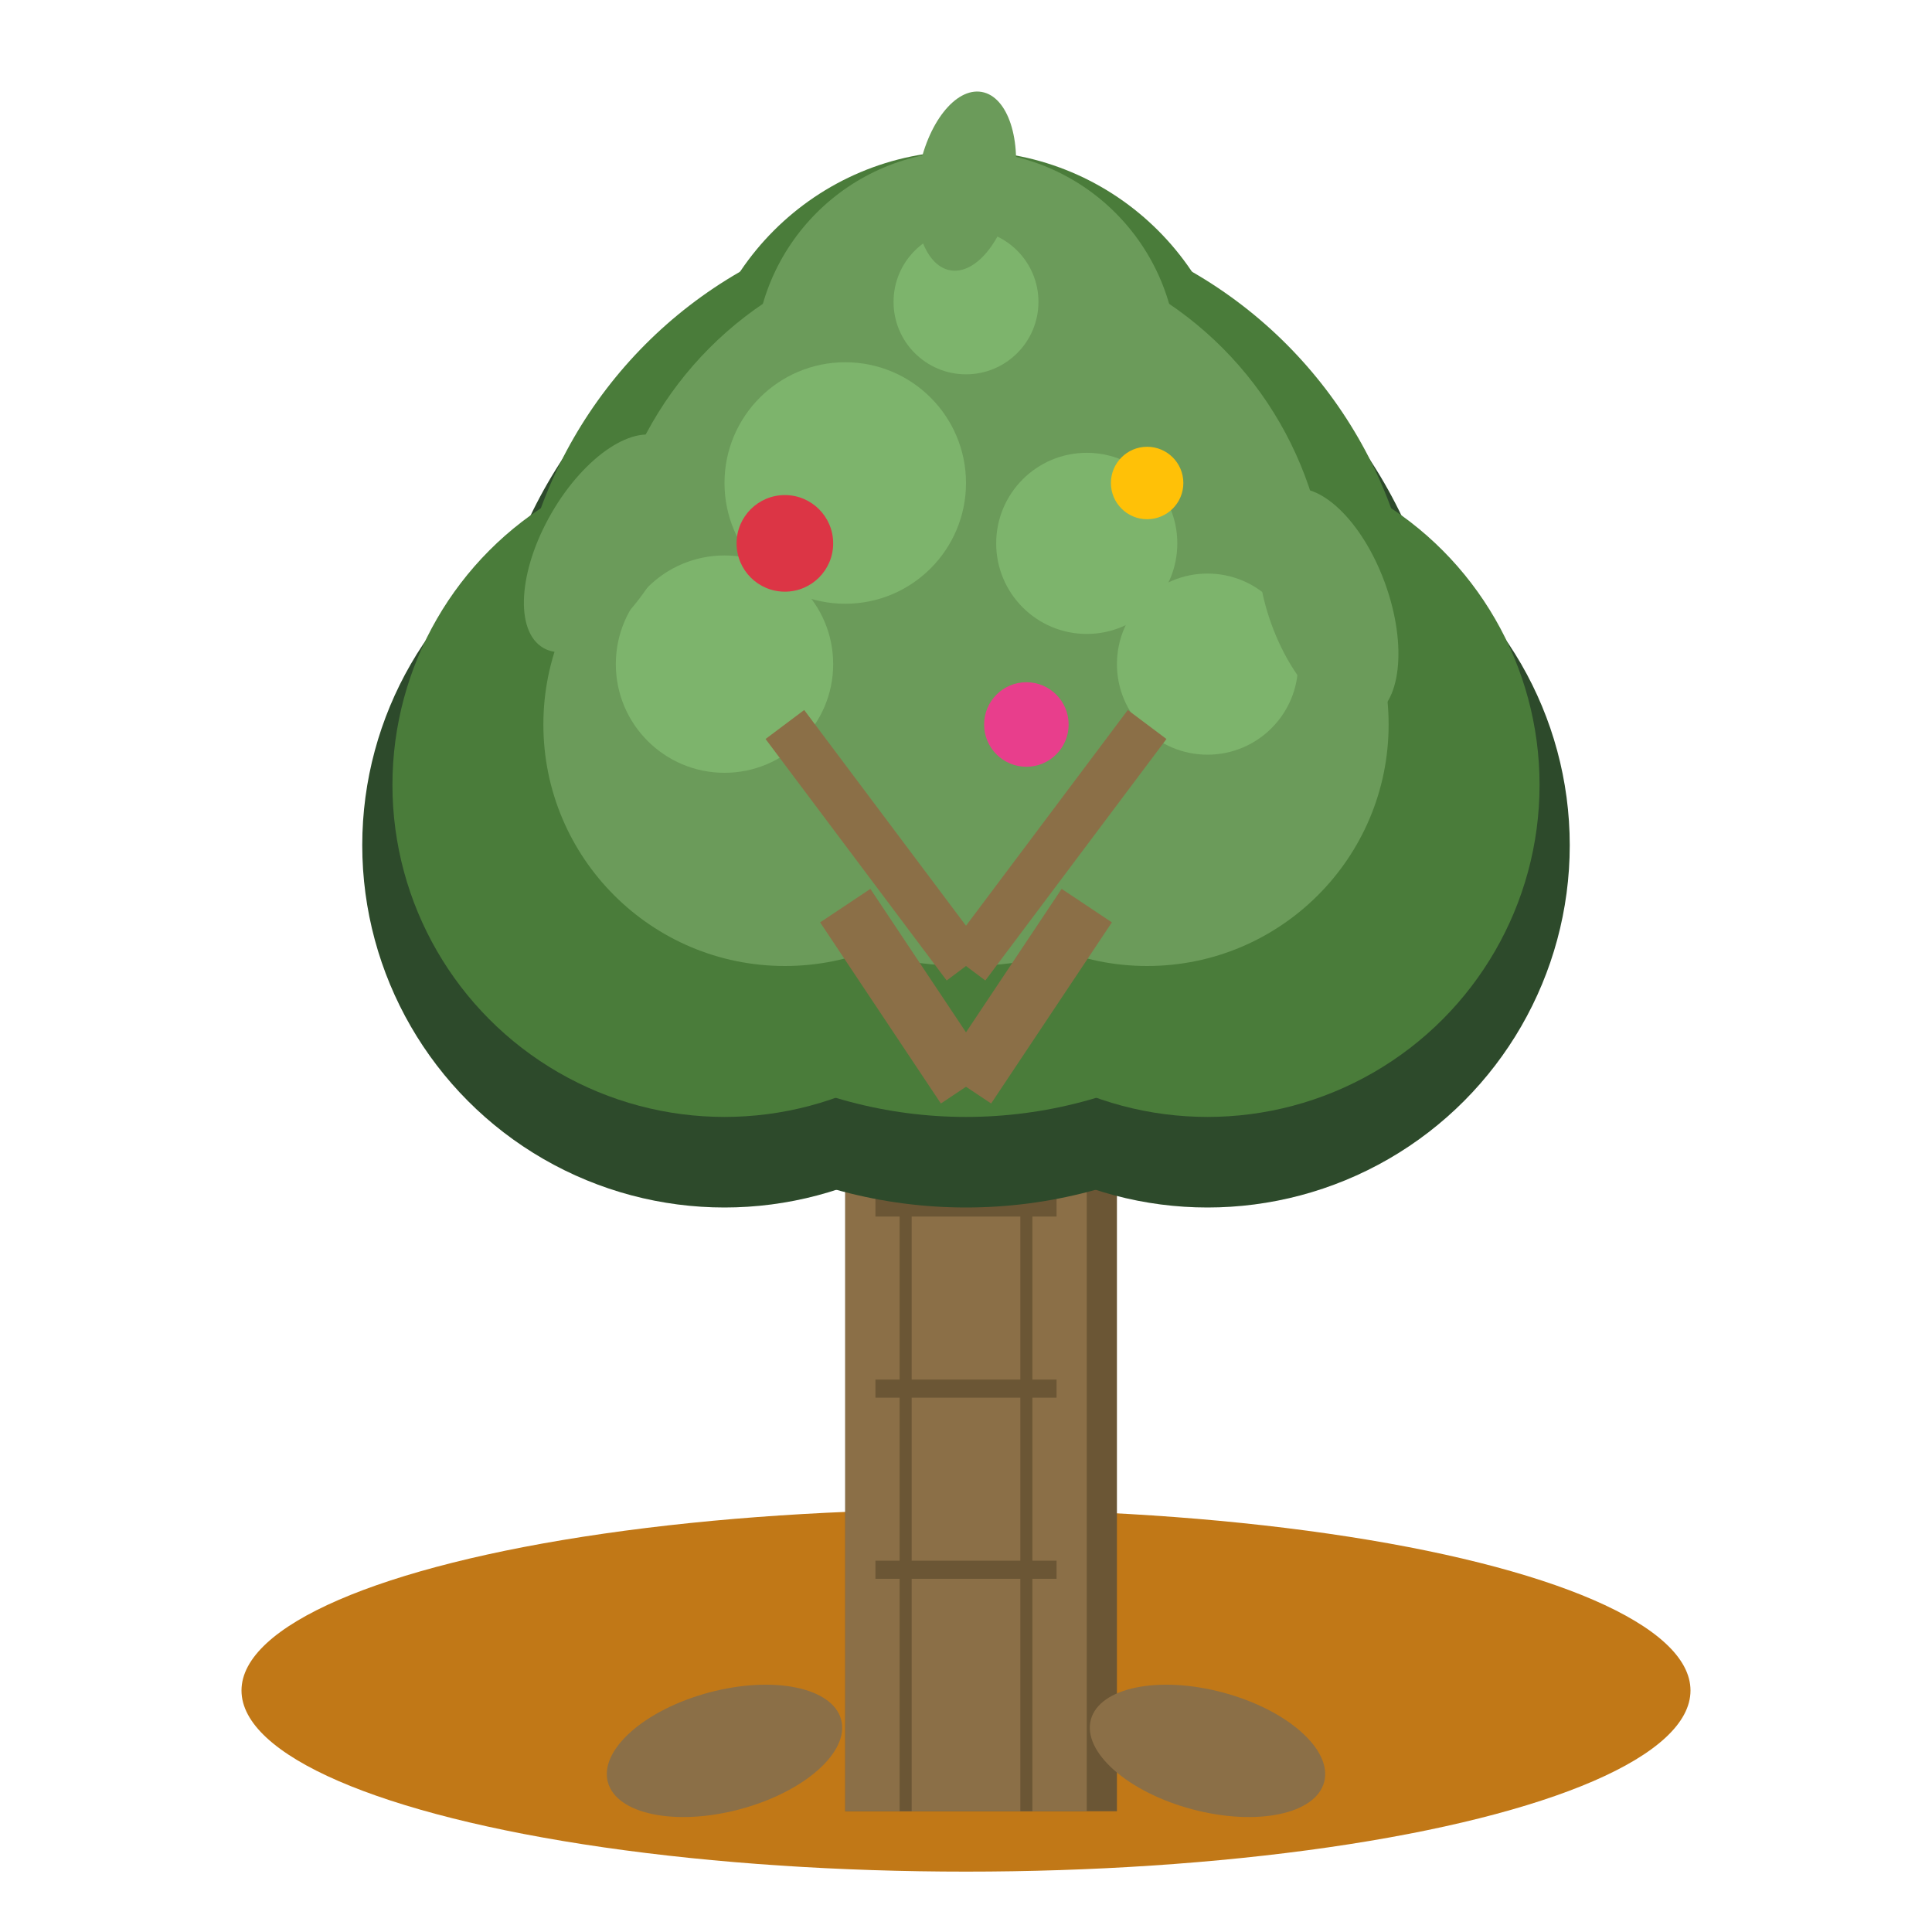
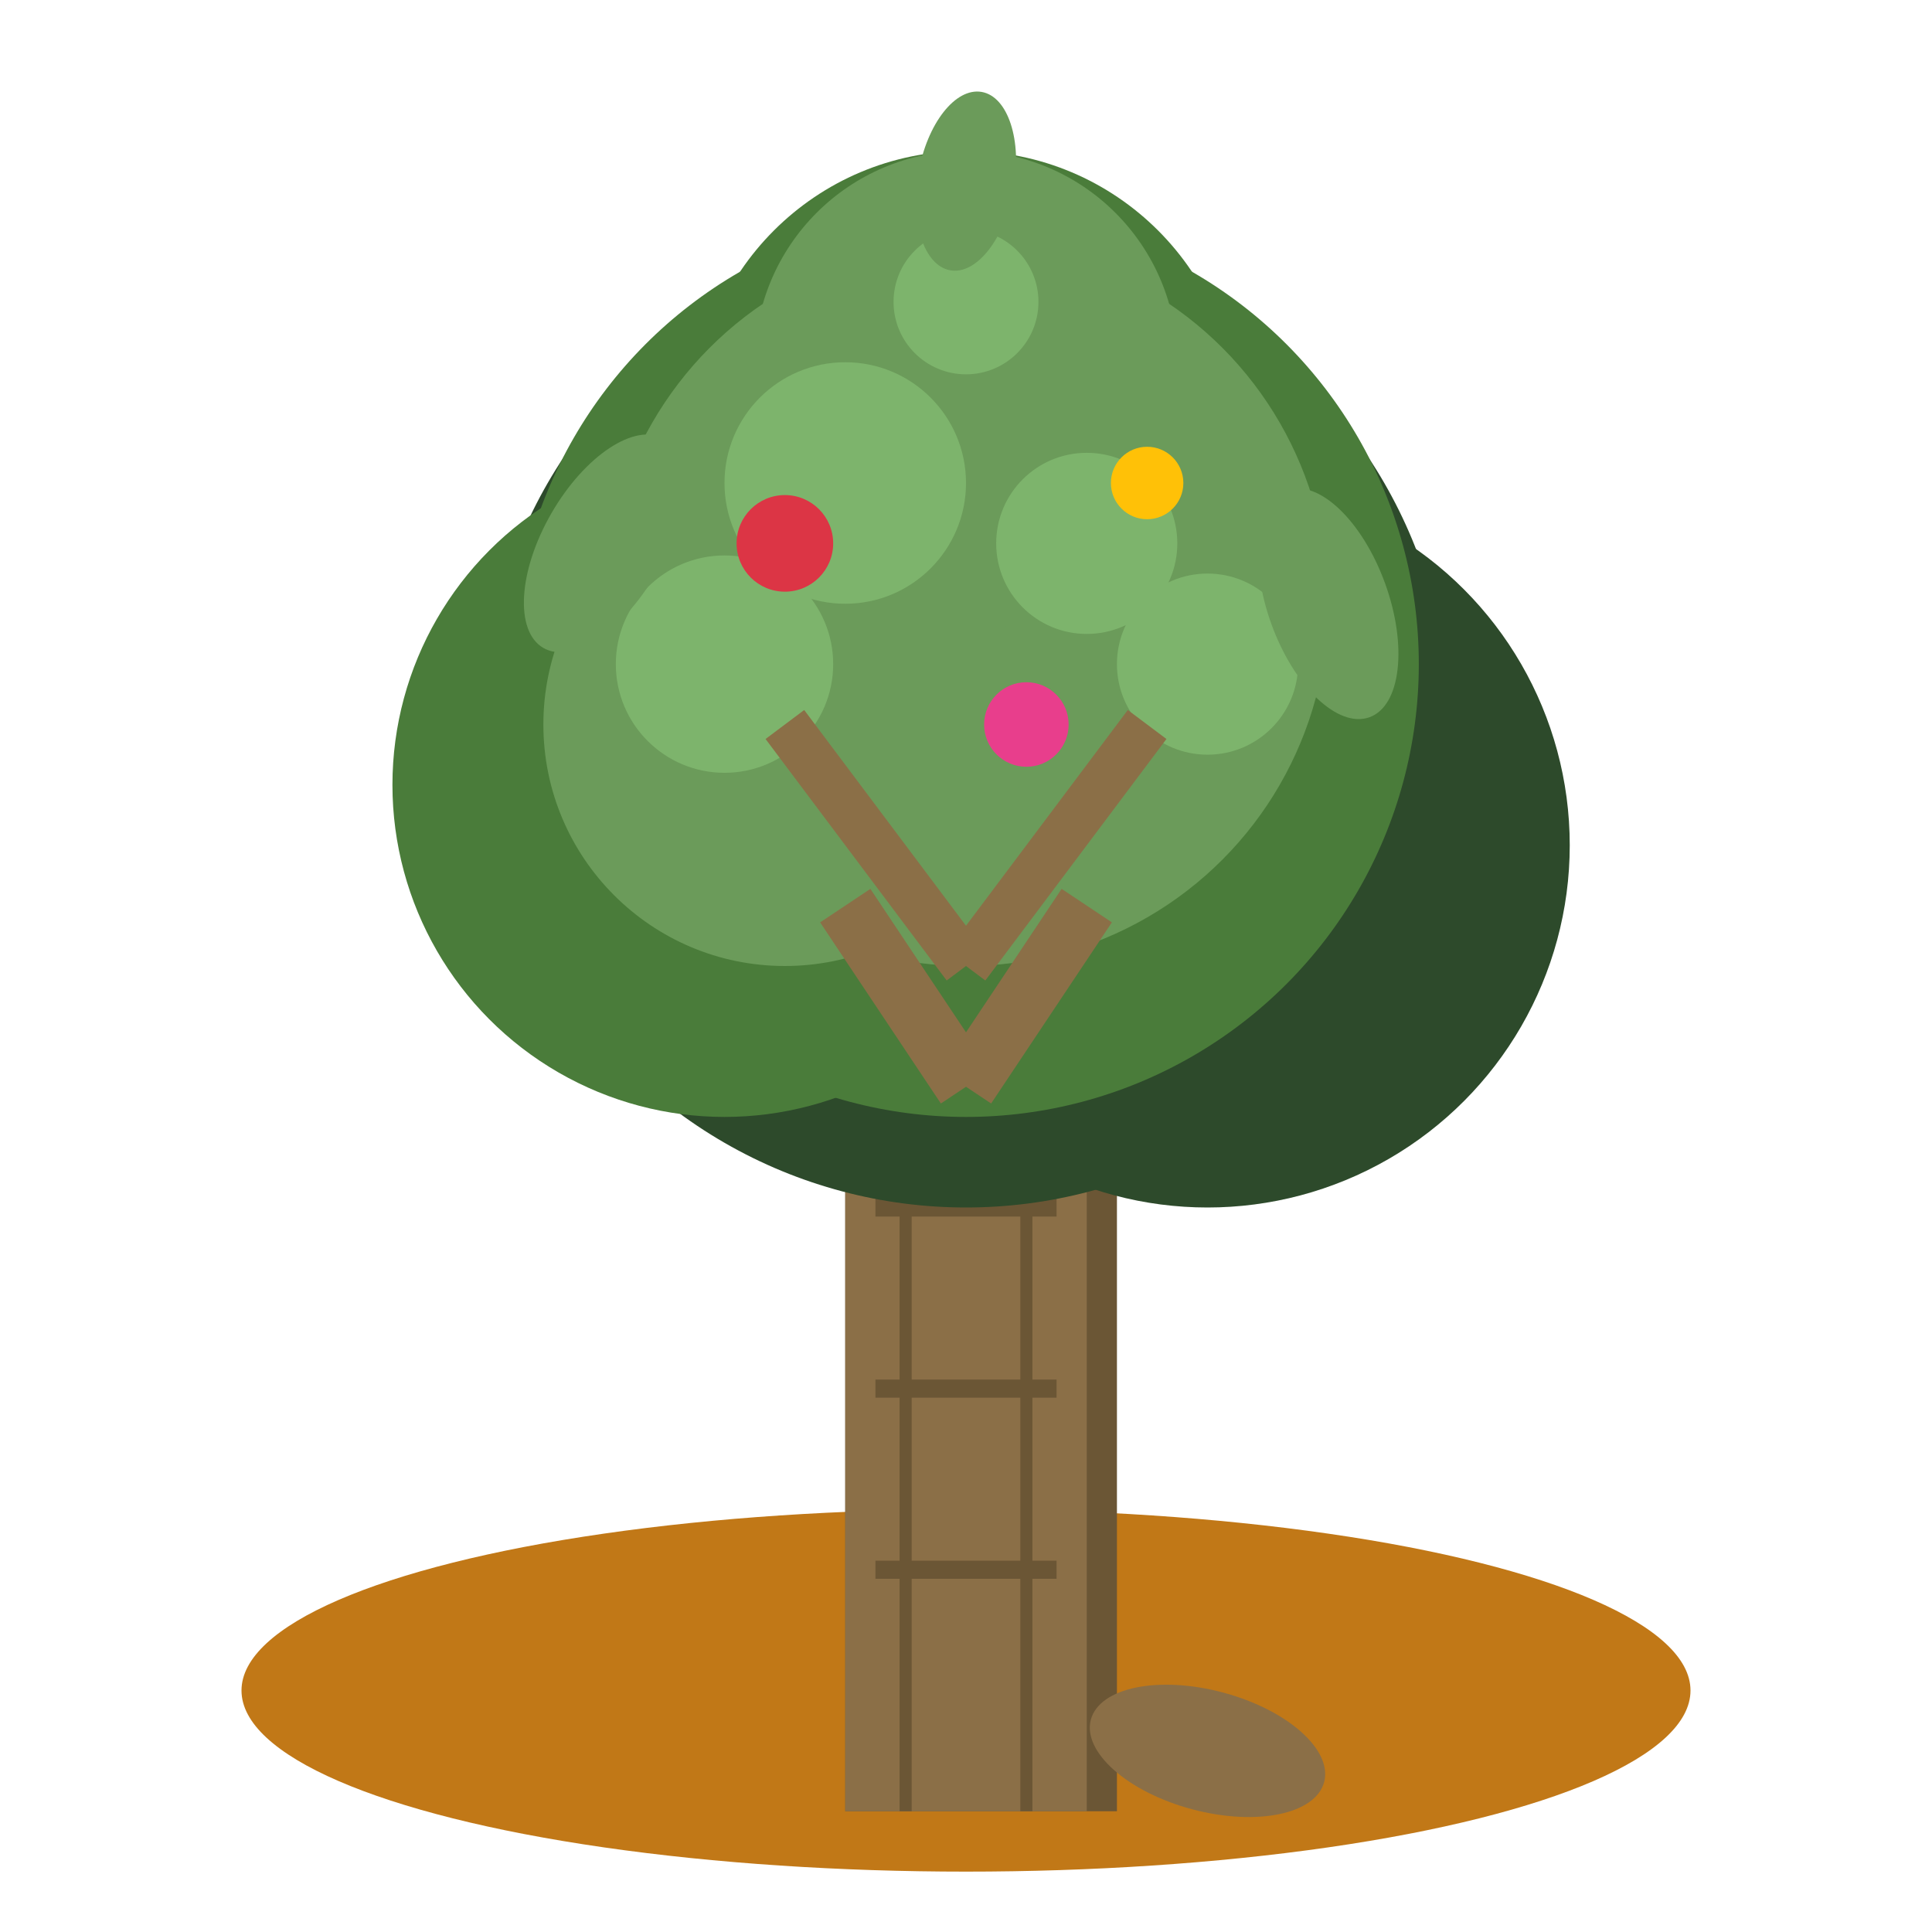
<svg xmlns="http://www.w3.org/2000/svg" viewBox="0 0 32 32" width="32" height="32">
  <defs>
    <style>
      .trunk { fill: #8b6f47; }
      .trunk-shadow { fill: #6b5635; }
      .leaves-dark { fill: #2d4a2b; }
      .leaves-main { fill: #4a7c3a; }
      .leaves-light { fill: #6b9b5a; }
      .leaves-highlight { fill: #7db46c; }
      .ground { fill: #c17817; }
    </style>
  </defs>
  <ellipse class="ground" cx="16" cy="28" rx="12" ry="3" />
  <rect class="trunk-shadow" x="14" y="18" width="4.5" height="12" />
  <rect class="trunk" x="14" y="18" width="4" height="12" />
  <line x1="14.5" y1="20" x2="17.5" y2="20" stroke="#6b5635" stroke-width="0.3" />
  <line x1="14.5" y1="23" x2="17.5" y2="23" stroke="#6b5635" stroke-width="0.3" />
  <line x1="14.5" y1="26" x2="17.5" y2="26" stroke="#6b5635" stroke-width="0.3" />
  <line x1="15" y1="18" x2="15" y2="30" stroke="#6b5635" stroke-width="0.2" />
  <line x1="17" y1="18" x2="17" y2="30" stroke="#6b5635" stroke-width="0.2" />
  <circle class="leaves-dark" cx="16" cy="12" r="8" />
-   <circle class="leaves-dark" cx="12" cy="14" r="6" />
  <circle class="leaves-dark" cx="20" cy="14" r="6" />
  <circle class="leaves-dark" cx="16" cy="8" r="5" />
  <circle class="leaves-main" cx="16" cy="11" r="7.5" />
  <circle class="leaves-main" cx="12" cy="13" r="5.5" />
-   <circle class="leaves-main" cx="20" cy="13" r="5.5" />
  <circle class="leaves-main" cx="16" cy="7" r="4.5" />
  <circle class="leaves-light" cx="16" cy="10" r="6" />
  <circle class="leaves-light" cx="13" cy="12" r="4" />
-   <circle class="leaves-light" cx="19" cy="12" r="4" />
  <circle class="leaves-light" cx="16" cy="6" r="3.5" />
  <circle class="leaves-highlight" cx="14" cy="8" r="2" />
  <circle class="leaves-highlight" cx="18" cy="9" r="1.5" />
  <circle class="leaves-highlight" cx="12" cy="11" r="1.8" />
  <circle class="leaves-highlight" cx="20" cy="11" r="1.5" />
  <circle class="leaves-highlight" cx="16" cy="5" r="1.2" />
  <line x1="16" y1="18" x2="14" y2="15" stroke="#8b6f47" stroke-width="1" />
  <line x1="16" y1="18" x2="18" y2="15" stroke="#8b6f47" stroke-width="1" />
  <line x1="16" y1="16" x2="13" y2="12" stroke="#8b6f47" stroke-width="0.8" />
  <line x1="16" y1="16" x2="19" y2="12" stroke="#8b6f47" stroke-width="0.8" />
  <ellipse class="leaves-light" cx="10" cy="9" rx="1" ry="2" transform="rotate(30 10 9)" />
  <ellipse class="leaves-light" cx="22" cy="10" rx="1" ry="2" transform="rotate(-20 22 10)" />
  <ellipse class="leaves-light" cx="16" cy="3" rx="0.8" ry="1.5" transform="rotate(10 16 3)" />
-   <ellipse class="trunk" cx="12" cy="29" rx="2" ry="1" transform="rotate(-15 12 29)" />
  <ellipse class="trunk" cx="20" cy="29" rx="2" ry="1" transform="rotate(15 20 29)" />
  <circle fill="#dc3545" cx="13" cy="9" r="0.8" />
  <circle fill="#ffc107" cx="19" cy="8" r="0.6" />
  <circle fill="#e83e8c" cx="17" cy="12" r="0.7" />
</svg>